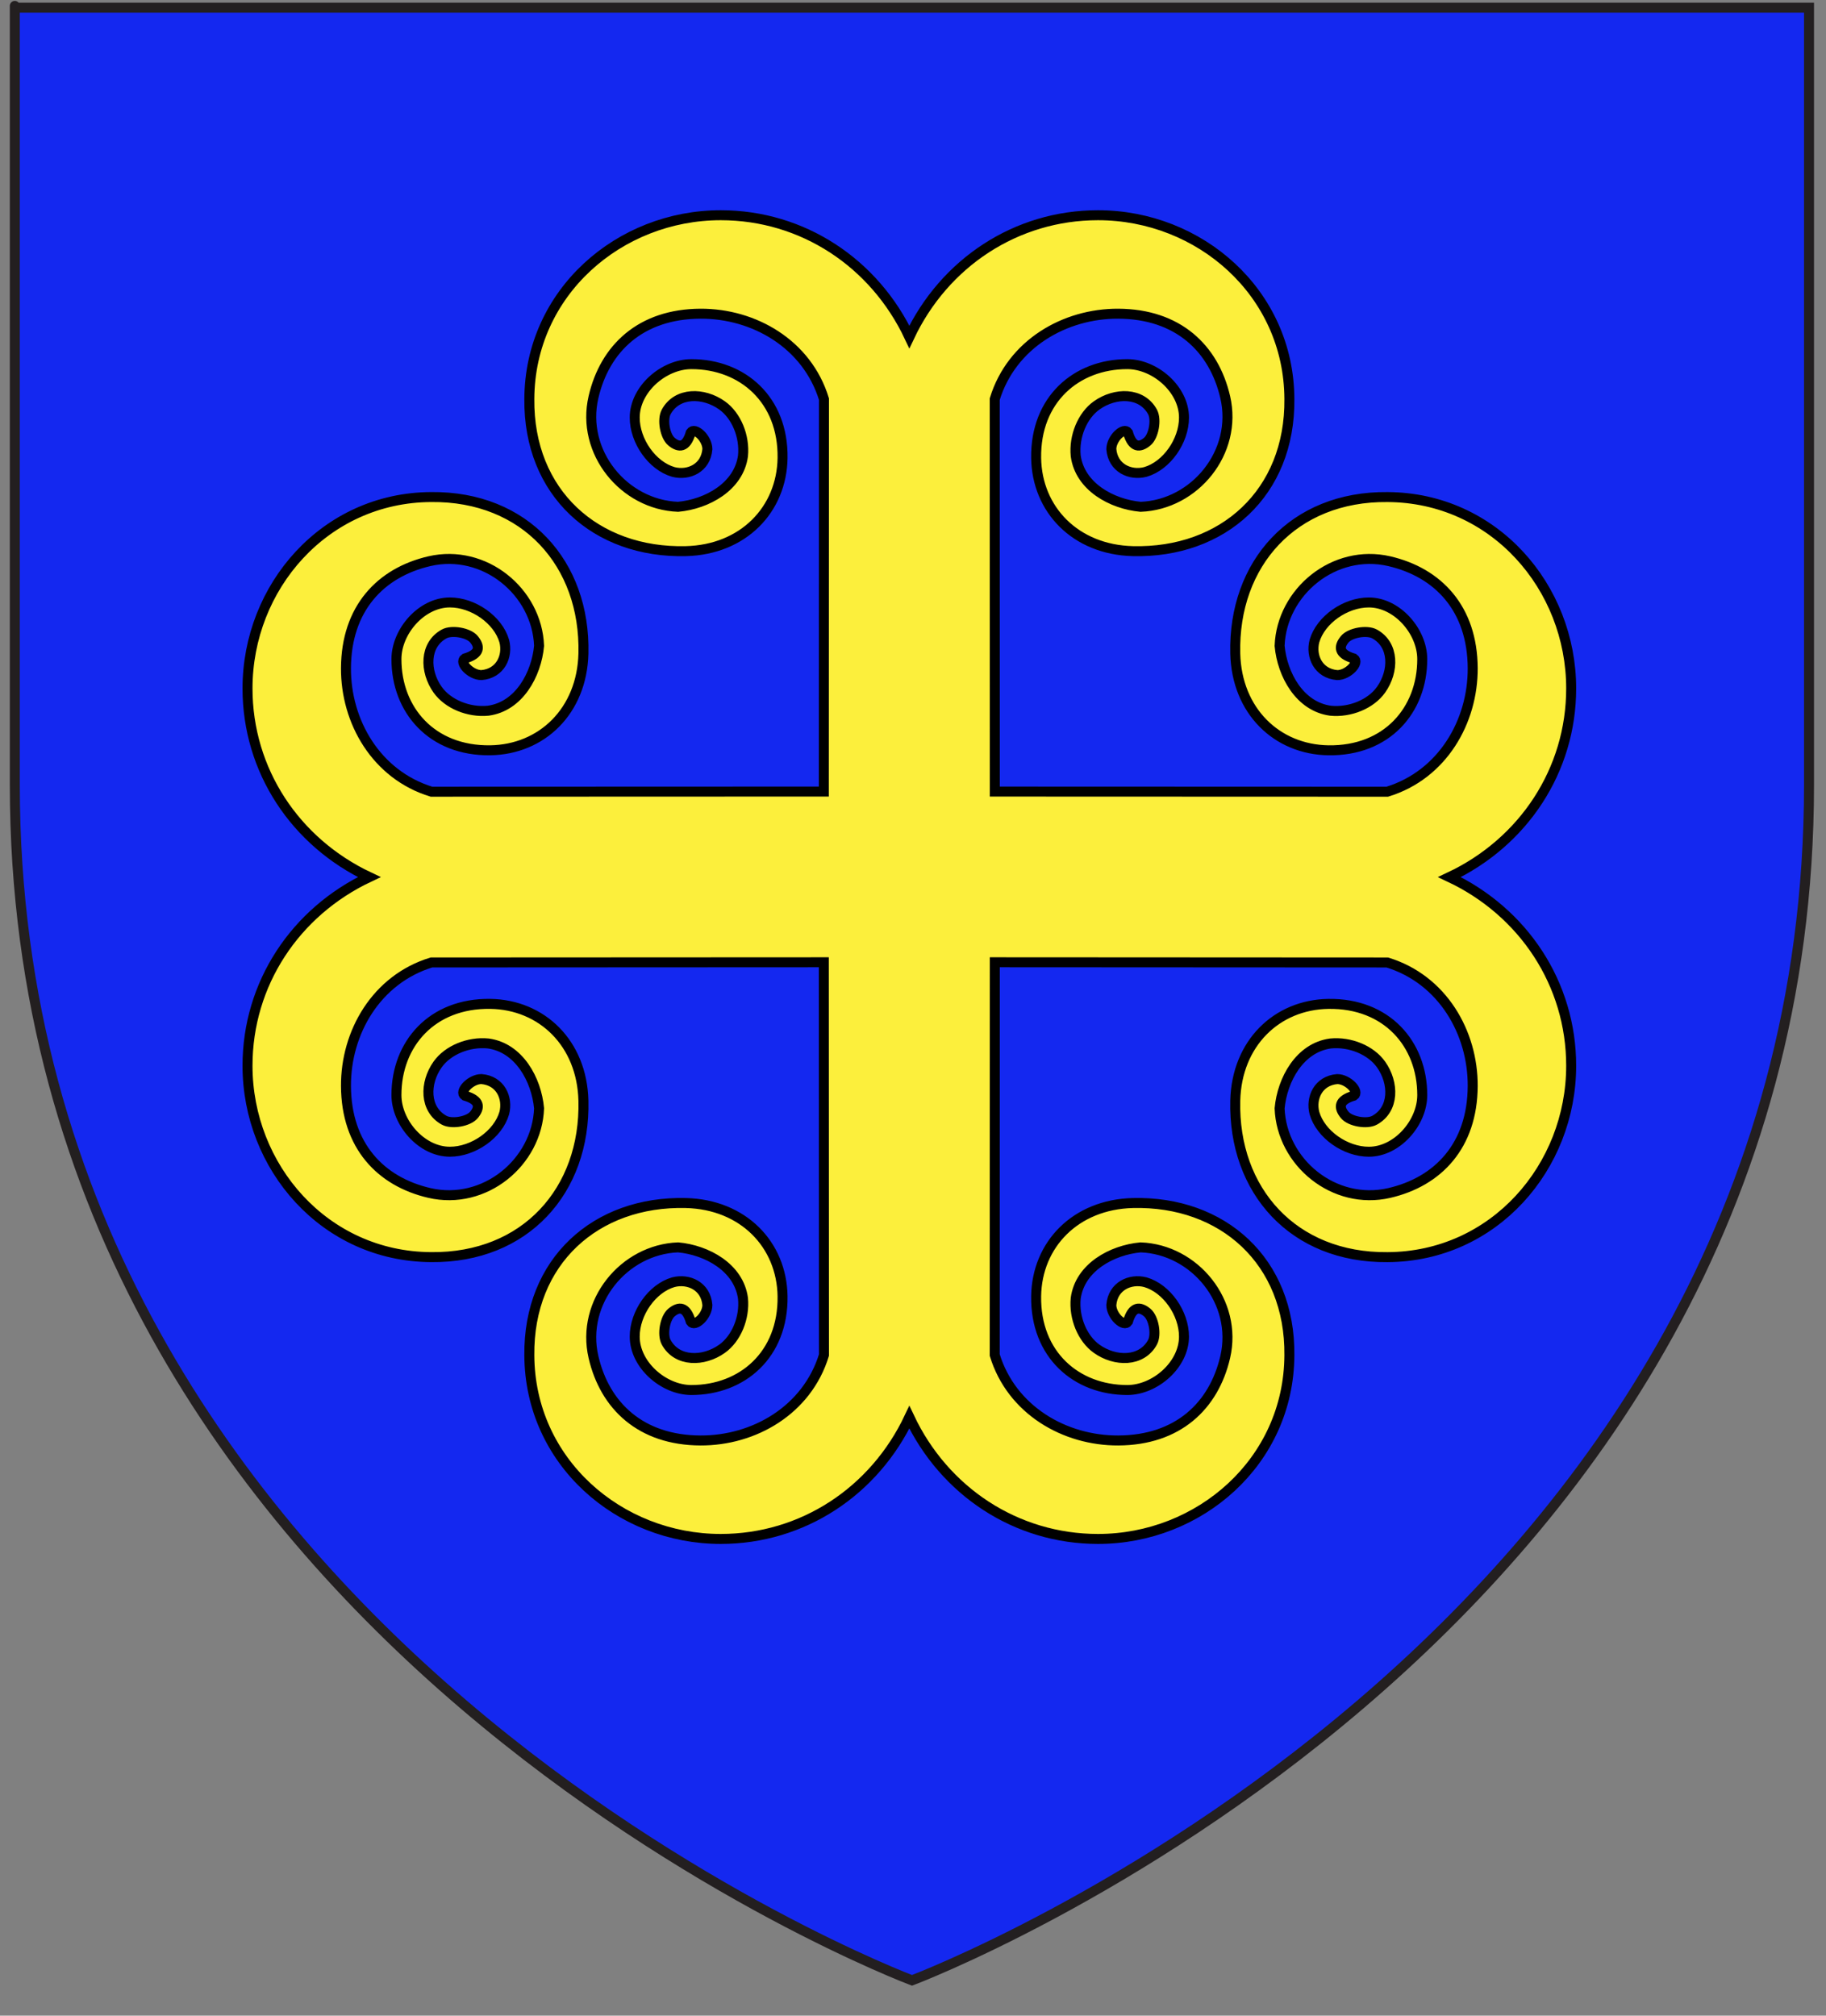
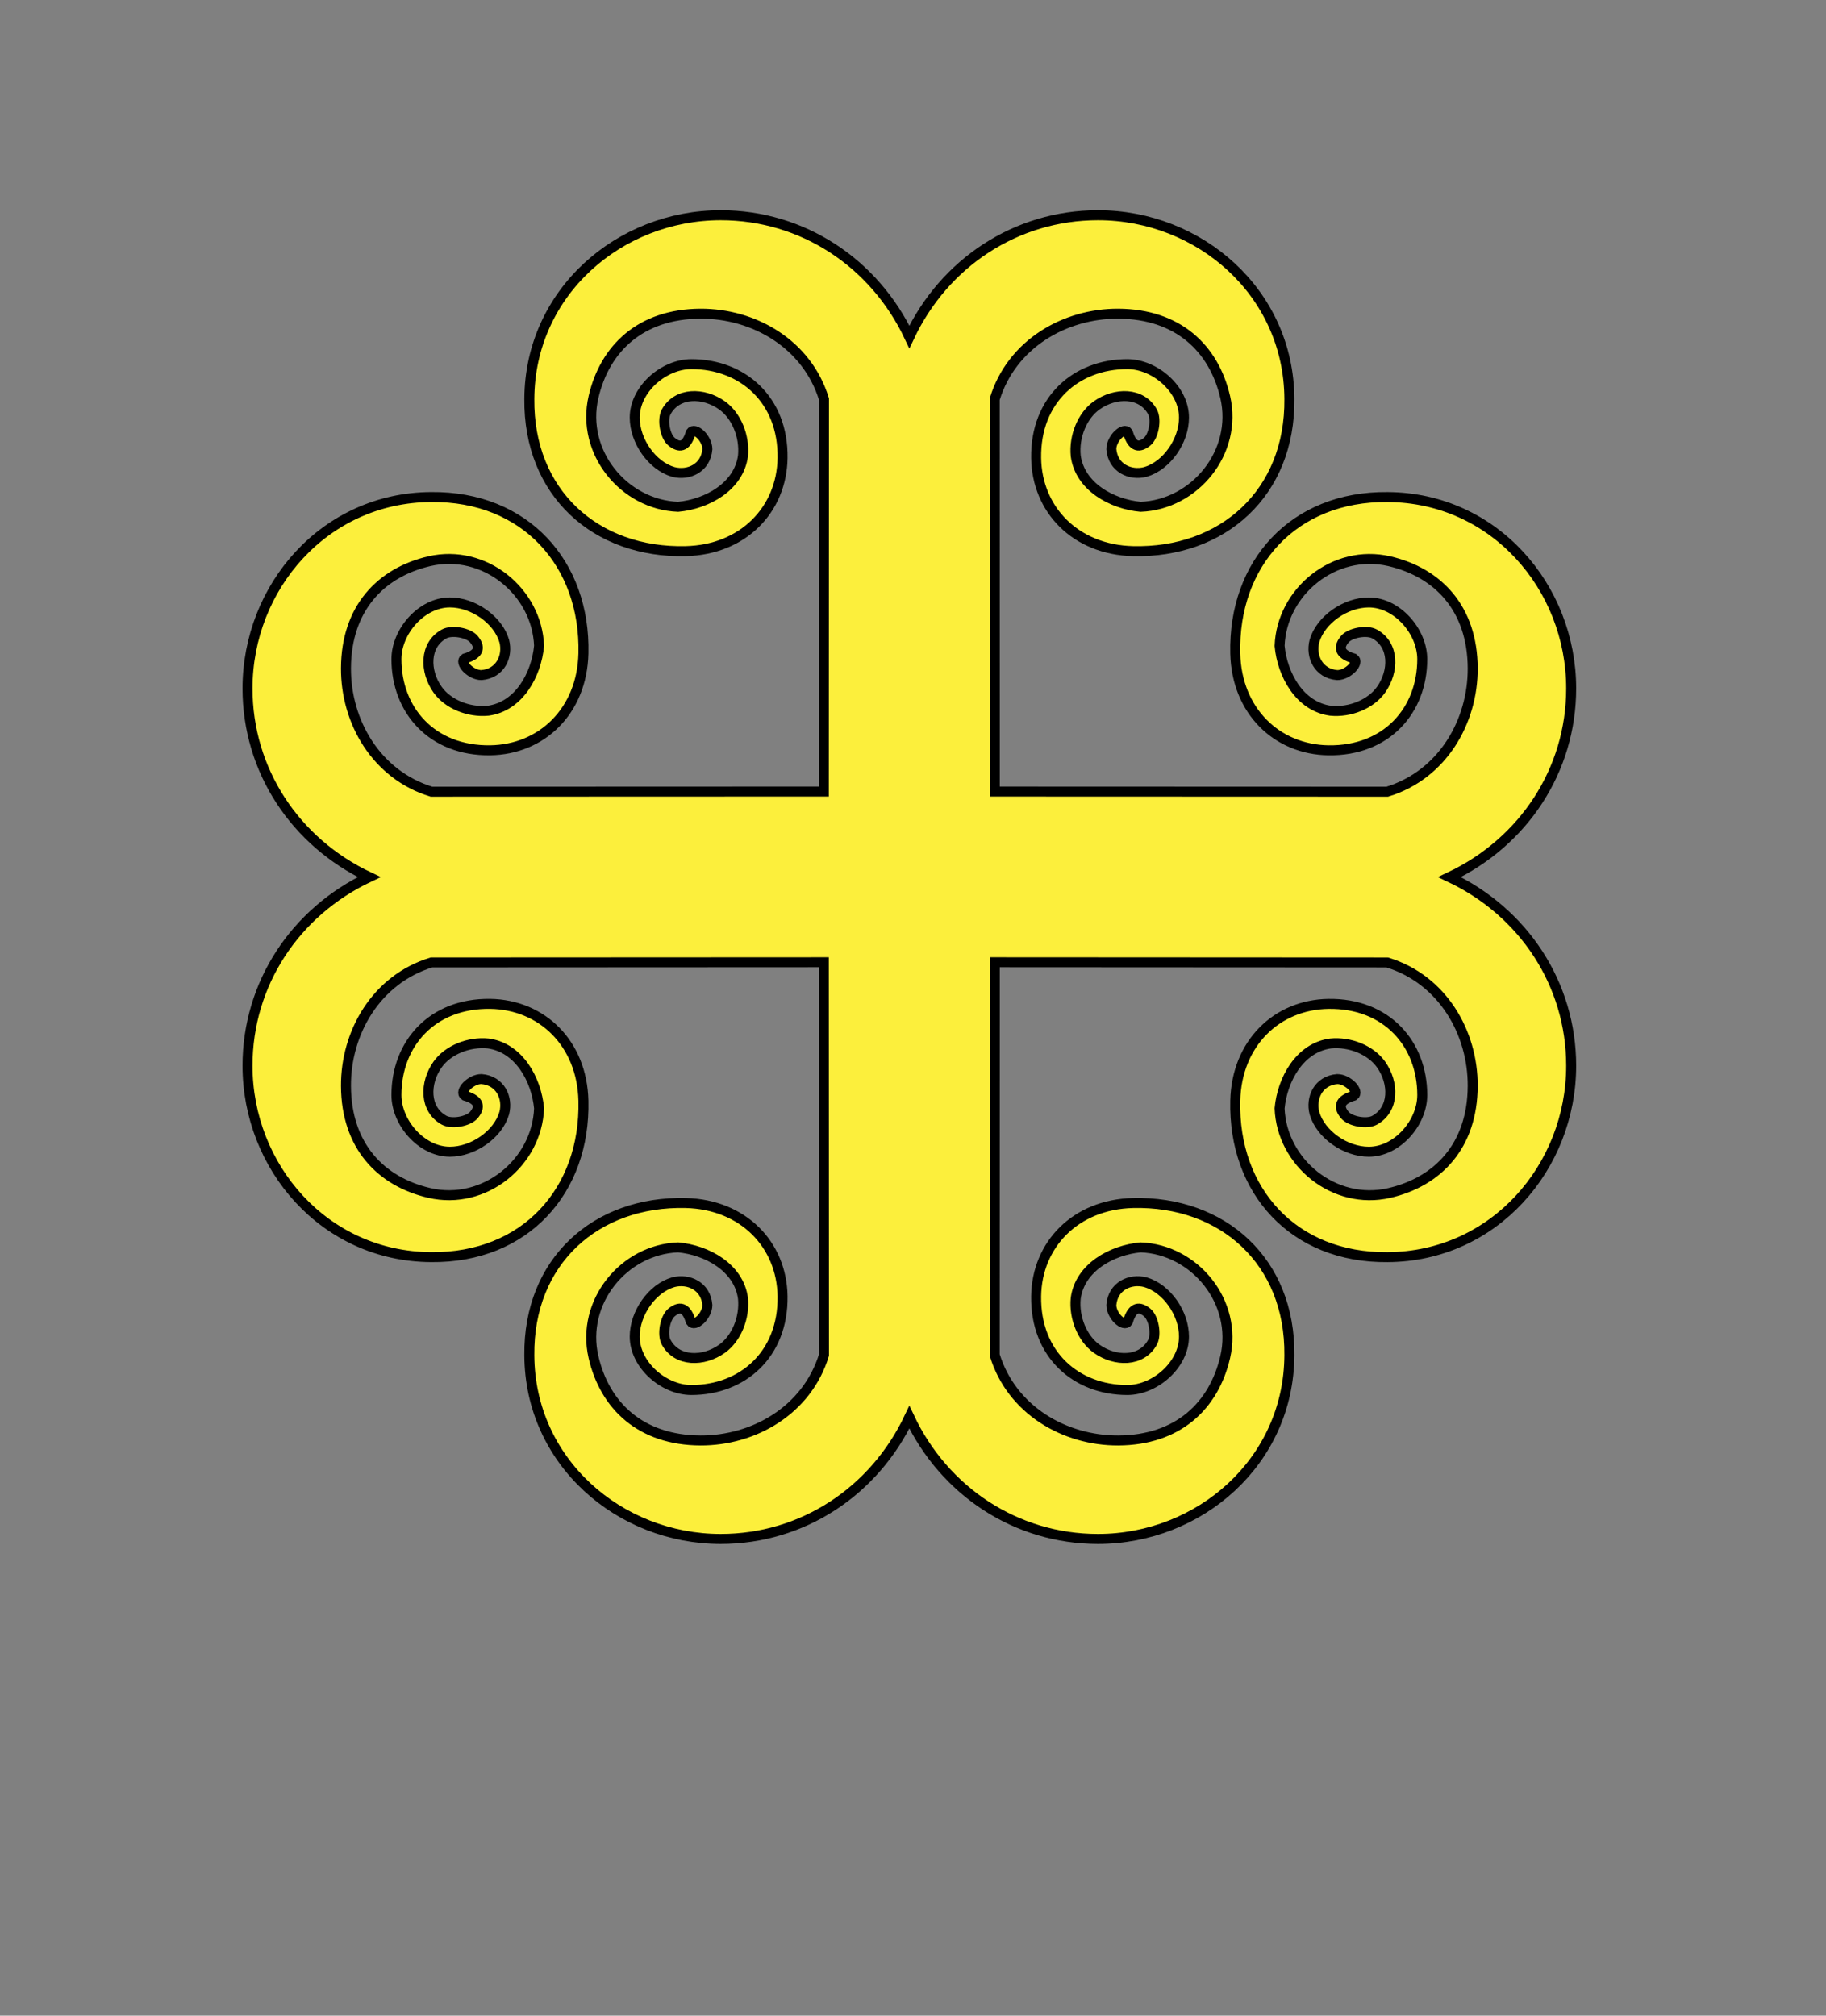
<svg xmlns="http://www.w3.org/2000/svg" version="1.1" id="Layer_1" x="0px" y="0px" width="183px" height="202px" viewBox="0 0 183 202" enable-background="new 0 0 183 202" xml:space="preserve">
  <rect x="0" y="0" width="183" height="202" fill="#808080" stroke="none" />
-   <path id="Fond" fill="#1428F0" stroke="#231F20" d="M91.401,198.46c0,0-89.917-33.828-89.917-119.812c0-85.98,0-77.877,0-77.877  h179.814v77.877C181.3,164.632,91.401,198.46,91.401,198.46z" />
  <path id="path3377" fill="#FCEF3C" stroke="#000000" d="M82.562,96.433l0.016,39.359c-1.698,5.543-7.034,8.591-12.385,8.564  c-5.969-0.027-9.58-3.46-10.715-8.362c-1.278-5.514,3.051-10.784,8.479-10.99c2.892,0.268,6.086,2.014,6.505,5.106  c0.193,1.96-0.667,4.037-2.101,5.057c-1.854,1.319-4.504,1.345-5.595-0.652c-0.417-0.763-0.133-2.437,0.538-2.988  c0.719-0.592,1.461-0.657,1.923,0.918c0.397,0.6,1.665-0.579,1.665-1.664c-0.156-1.907-1.895-2.679-3.411-2.286  c-2.137,0.619-3.87,3.109-3.87,5.448c0,2.839,2.902,5.357,5.684,5.357c5.109-0.002,9.218-3.554,9.132-9.404  c-0.077-5.168-3.938-9.197-9.698-9.336c-9.011-0.217-15.78,5.832-15.68,15.258c0.05,10.672,9.02,18.406,19.18,18.406  c8.206,0,15.404-4.774,18.905-12.196c3.501,7.422,10.699,12.196,18.906,12.196c10.16,0,19.129-7.734,19.18-18.406  c0.101-9.426-6.67-15.475-15.68-15.258c-5.761,0.139-9.622,4.168-9.699,9.336c-0.085,5.851,4.023,9.402,9.132,9.404  c2.781,0,5.685-2.519,5.685-5.357c0-2.339-1.733-4.829-3.871-5.448c-1.516-0.393-3.254,0.379-3.41,2.286  c0,1.085,1.267,2.264,1.664,1.664c0.462-1.575,1.205-1.51,1.923-0.918c0.672,0.552,0.955,2.226,0.539,2.988  c-1.091,1.997-3.741,1.972-5.595,0.652c-1.434-1.02-2.294-3.097-2.101-5.057c0.418-3.093,3.613-4.839,6.504-5.106  c5.43,0.206,9.758,5.477,8.48,10.99c-1.136,4.902-4.747,8.335-10.716,8.362c-5.35,0.026-10.686-3.021-12.385-8.564l0.008-39.359  l39.331,0.021c5.544,1.698,8.591,7.034,8.565,12.384c-0.028,5.969-3.461,9.581-8.362,10.716c-5.514,1.277-10.784-3.051-10.991-8.479  c0.269-2.892,2.014-6.086,5.107-6.504c1.96-0.194,4.037,0.666,5.057,2.101c1.318,1.854,1.345,4.503-0.652,5.594  c-0.763,0.417-2.438,0.133-2.989-0.538c-0.591-0.718-0.657-1.461,0.919-1.924c0.6-0.396-0.58-1.664-1.664-1.664  c-1.907,0.156-2.68,1.895-2.286,3.411c0.619,2.137,3.109,3.87,5.448,3.87c2.839,0,5.357-2.903,5.356-5.685  c-0.001-5.108-3.554-9.217-9.404-9.131c-5.166,0.076-9.196,3.938-9.336,9.698c-0.216,9.011,5.832,15.78,15.258,15.68  c10.673-0.05,18.406-9.02,18.406-19.181c0-8.205-4.773-15.404-12.195-18.904c7.422-3.5,12.195-10.699,12.195-18.905  c0-10.16-7.733-19.129-18.406-19.18c-9.426-0.101-15.474,6.669-15.258,15.68c0.14,5.761,4.17,9.622,9.336,9.698  c5.851,0.086,9.403-4.022,9.404-9.131c0.001-2.781-2.518-5.685-5.356-5.685c-2.339,0-4.829,1.733-5.448,3.87  c-0.394,1.517,0.379,3.254,2.286,3.411c1.084,0,2.264-1.268,1.664-1.664c-1.576-0.463-1.51-1.205-0.919-1.924  c0.552-0.671,2.227-0.954,2.989-0.538c1.997,1.091,1.971,3.74,0.652,5.595c-1.02,1.434-3.097,2.294-5.057,2.101  c-3.094-0.418-4.839-3.613-5.107-6.504c0.207-5.43,5.478-9.758,10.991-8.481c4.901,1.137,8.334,4.748,8.362,10.717  c0.025,5.35-3.021,10.686-8.565,12.384l-39.331-0.014L99.69,40.001c1.699-5.543,7.035-8.59,12.385-8.564  c5.969,0.028,9.58,3.46,10.716,8.362c1.277,5.514-3.051,10.784-8.48,10.991c-2.891-0.269-6.086-2.014-6.504-5.107  c-0.193-1.96,0.667-4.037,2.101-5.057c1.854-1.319,4.504-1.345,5.595,0.652c0.416,0.763,0.133,2.437-0.539,2.989  c-0.718,0.591-1.461,0.656-1.923-0.919c-0.397-0.6-1.664,0.579-1.664,1.664c0.156,1.907,1.895,2.679,3.41,2.286  c2.138-0.619,3.871-3.109,3.871-5.448c0-2.84-2.903-5.357-5.685-5.357c-5.108,0.001-9.217,3.554-9.132,9.405  c0.077,5.166,3.938,9.196,9.699,9.335c9.01,0.217,15.78-5.832,15.68-15.258c-0.051-10.672-9.02-18.406-19.18-18.406  c-8.207,0-15.405,4.774-18.906,12.196c-3.501-7.422-10.699-12.196-18.905-12.196c-10.16,0-19.129,7.734-19.18,18.406  c-0.101,9.426,6.669,15.475,15.68,15.258c5.76-0.139,9.621-4.169,9.698-9.335c0.086-5.851-4.022-9.403-9.132-9.405  c-2.781,0-5.684,2.517-5.684,5.357c0,2.339,1.733,4.829,3.87,5.448c1.517,0.393,3.255-0.379,3.411-2.286  c0-1.085-1.268-2.264-1.665-1.664c-0.462,1.575-1.204,1.51-1.923,0.919c-0.671-0.553-0.955-2.227-0.538-2.989  c1.091-1.997,3.74-1.972,5.595-0.652c1.434,1.02,2.294,3.097,2.101,5.057c-0.419,3.094-3.613,4.839-6.505,5.107  c-5.429-0.207-9.758-5.478-8.479-10.991c1.135-4.902,4.746-8.334,10.715-8.362c5.351-0.026,10.687,3.021,12.385,8.564l-0.016,39.325  L43.238,79.34c-5.543-1.698-8.591-7.034-8.565-12.384c0.028-5.969,3.46-9.58,8.362-10.717c5.514-1.276,10.784,3.052,10.991,8.481  c-0.269,2.891-2.014,6.086-5.107,6.504c-1.96,0.193-4.037-0.667-5.057-2.101c-1.319-1.854-1.344-4.504,0.653-5.595  c0.763-0.416,2.437-0.133,2.989,0.538c0.59,0.719,0.657,1.461-0.919,1.924c-0.6,0.396,0.58,1.664,1.665,1.664  c1.907-0.157,2.679-1.895,2.286-3.411c-0.619-2.137-3.11-3.87-5.448-3.87c-2.84,0-5.358,2.903-5.357,5.685  c0.001,5.108,3.554,9.217,9.404,9.131c5.167-0.076,9.197-3.938,9.335-9.698c0.217-9.011-5.832-15.78-15.257-15.68  c-10.672,0.051-18.407,9.02-18.407,19.18c0,8.206,4.774,15.405,12.196,18.905c-7.422,3.5-12.196,10.699-12.196,18.904  c0,10.161,7.734,19.131,18.407,19.181c9.426,0.101,15.474-6.669,15.257-15.68c-0.139-5.761-4.169-9.622-9.335-9.698  c-5.851-0.086-9.403,4.022-9.404,9.131c-0.001,2.781,2.517,5.685,5.357,5.685c2.338,0,4.829-1.733,5.448-3.87  c0.394-1.517-0.378-3.255-2.286-3.411c-1.085,0-2.265,1.268-1.665,1.664c1.576,0.463,1.51,1.206,0.919,1.924  c-0.553,0.671-2.227,0.955-2.989,0.538c-1.997-1.091-1.972-3.74-0.653-5.594c1.02-1.435,3.096-2.295,5.057-2.101  c3.094,0.418,4.839,3.612,5.107,6.504c-0.207,5.429-5.478,9.757-10.991,8.479c-4.902-1.135-8.334-4.747-8.362-10.716  c-0.026-5.35,3.022-10.686,8.565-12.384L82.562,96.433z" />
</svg>